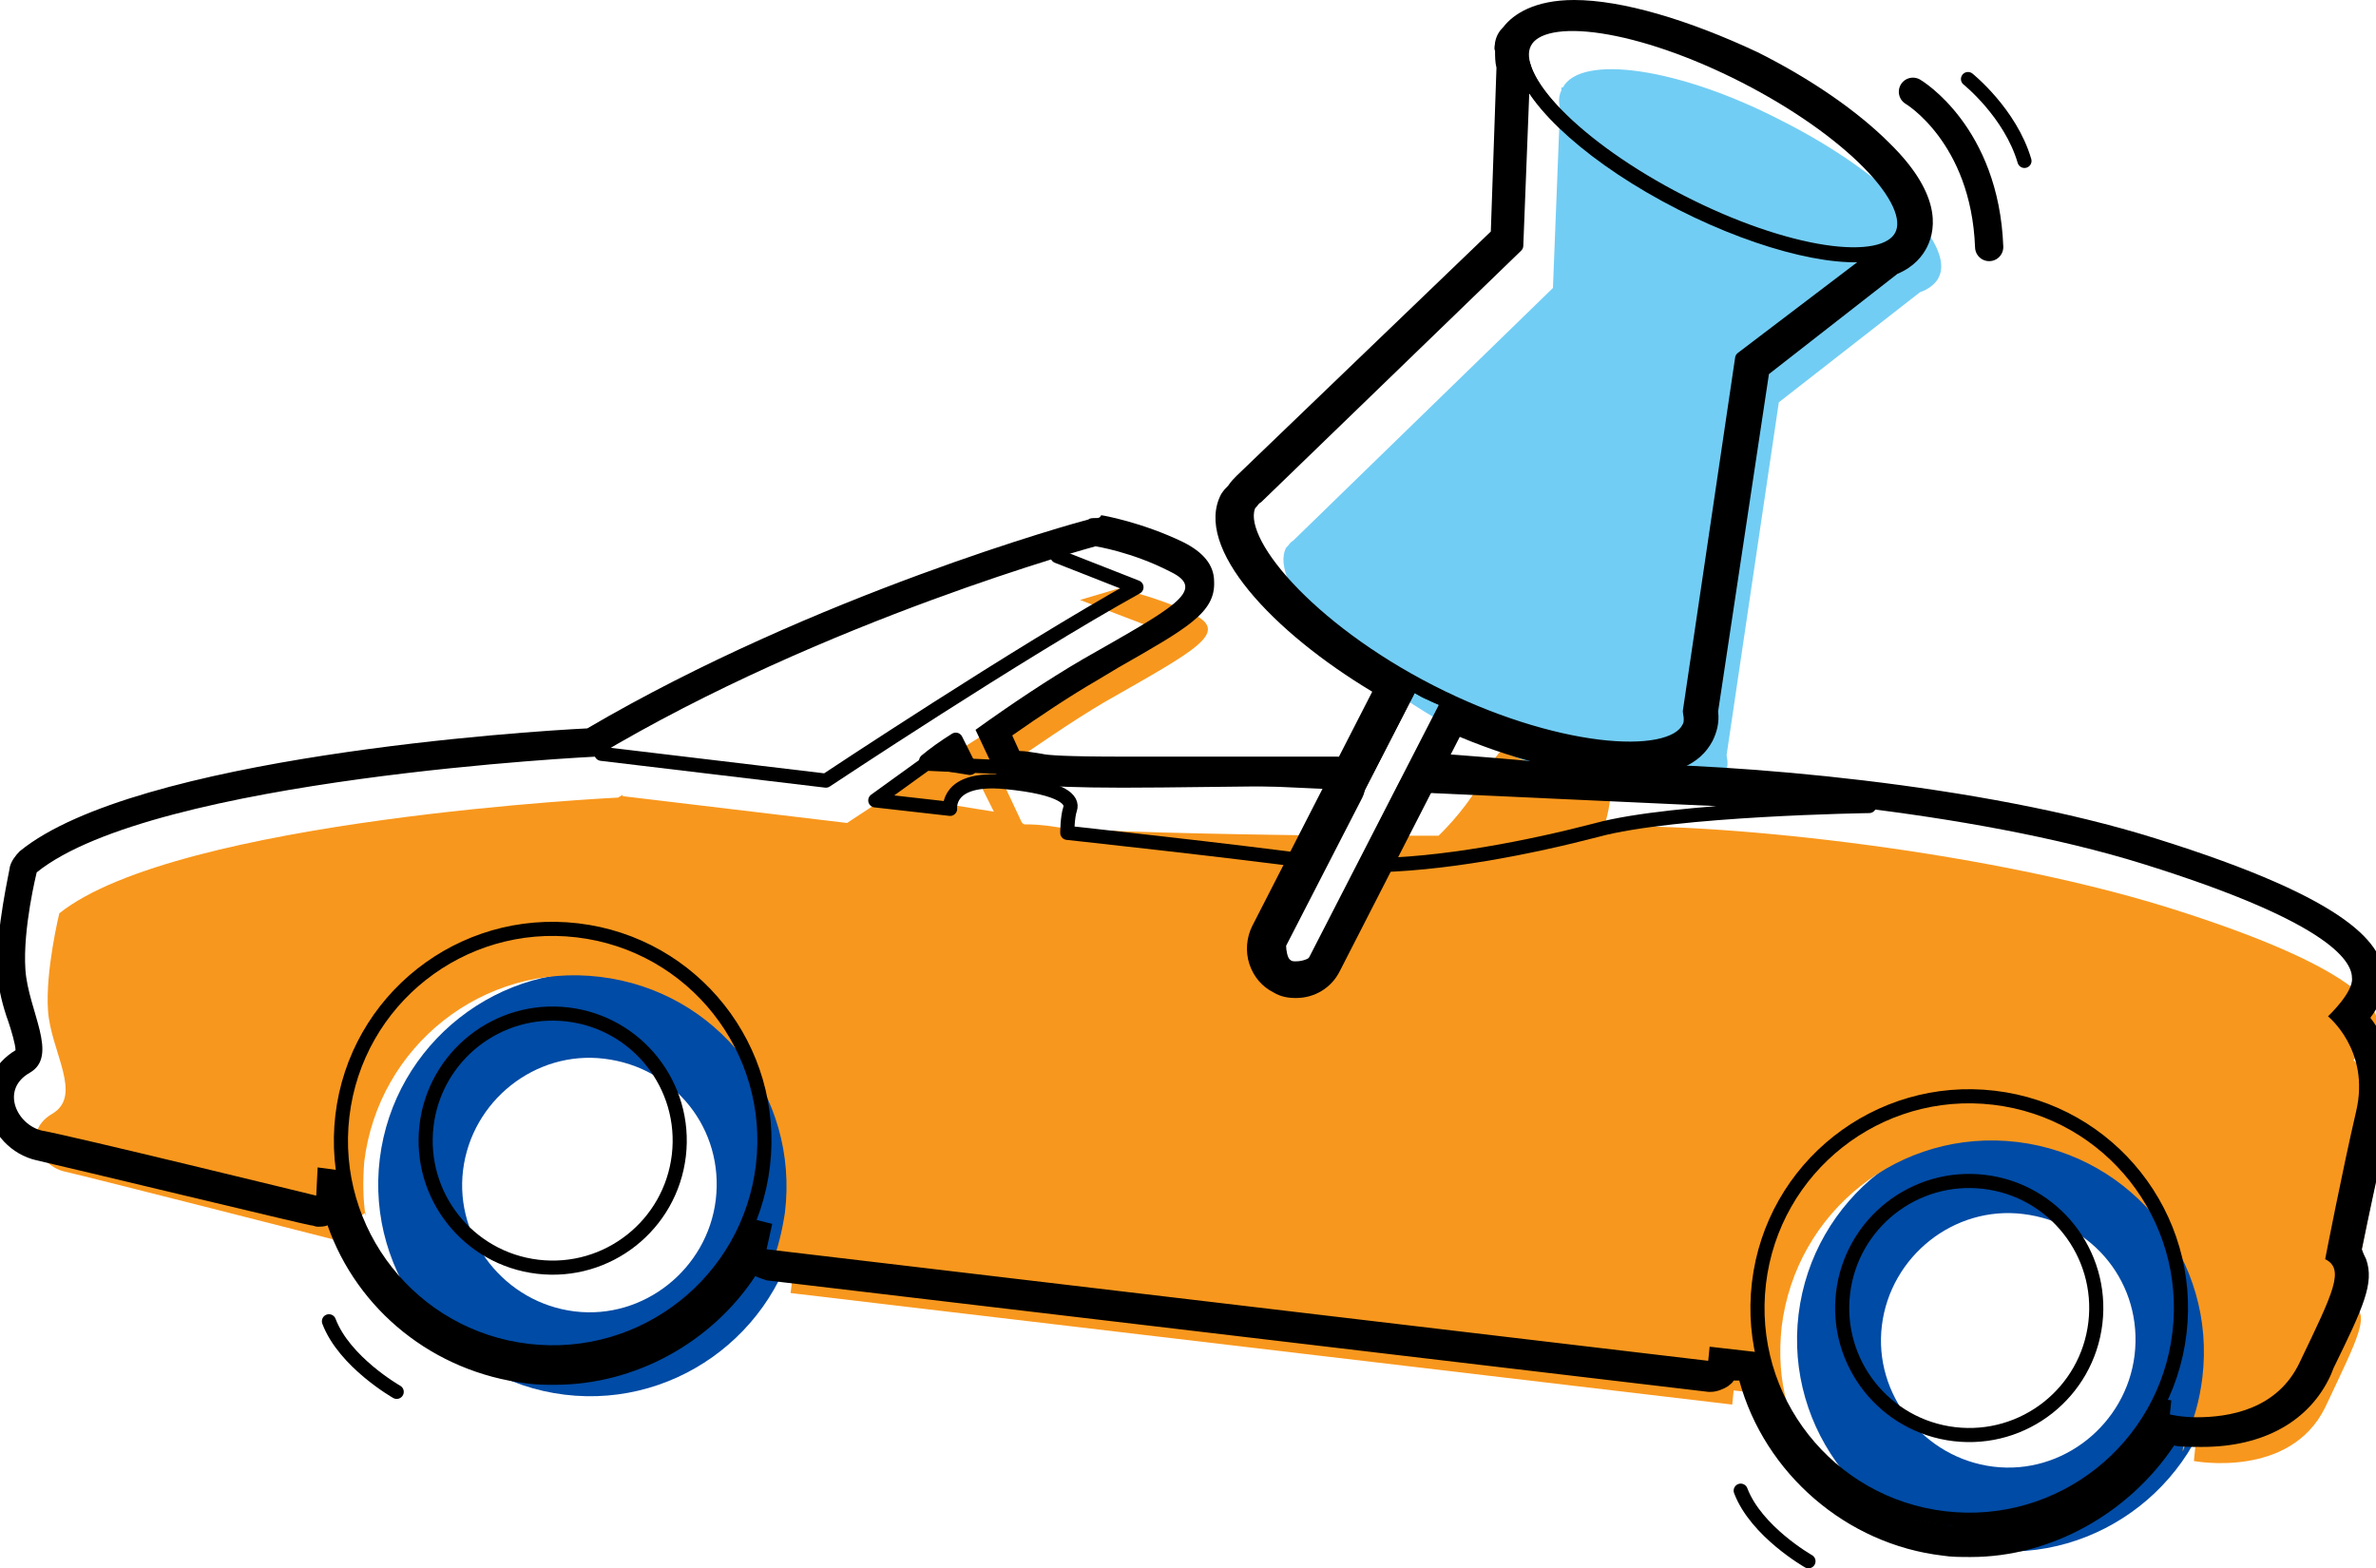
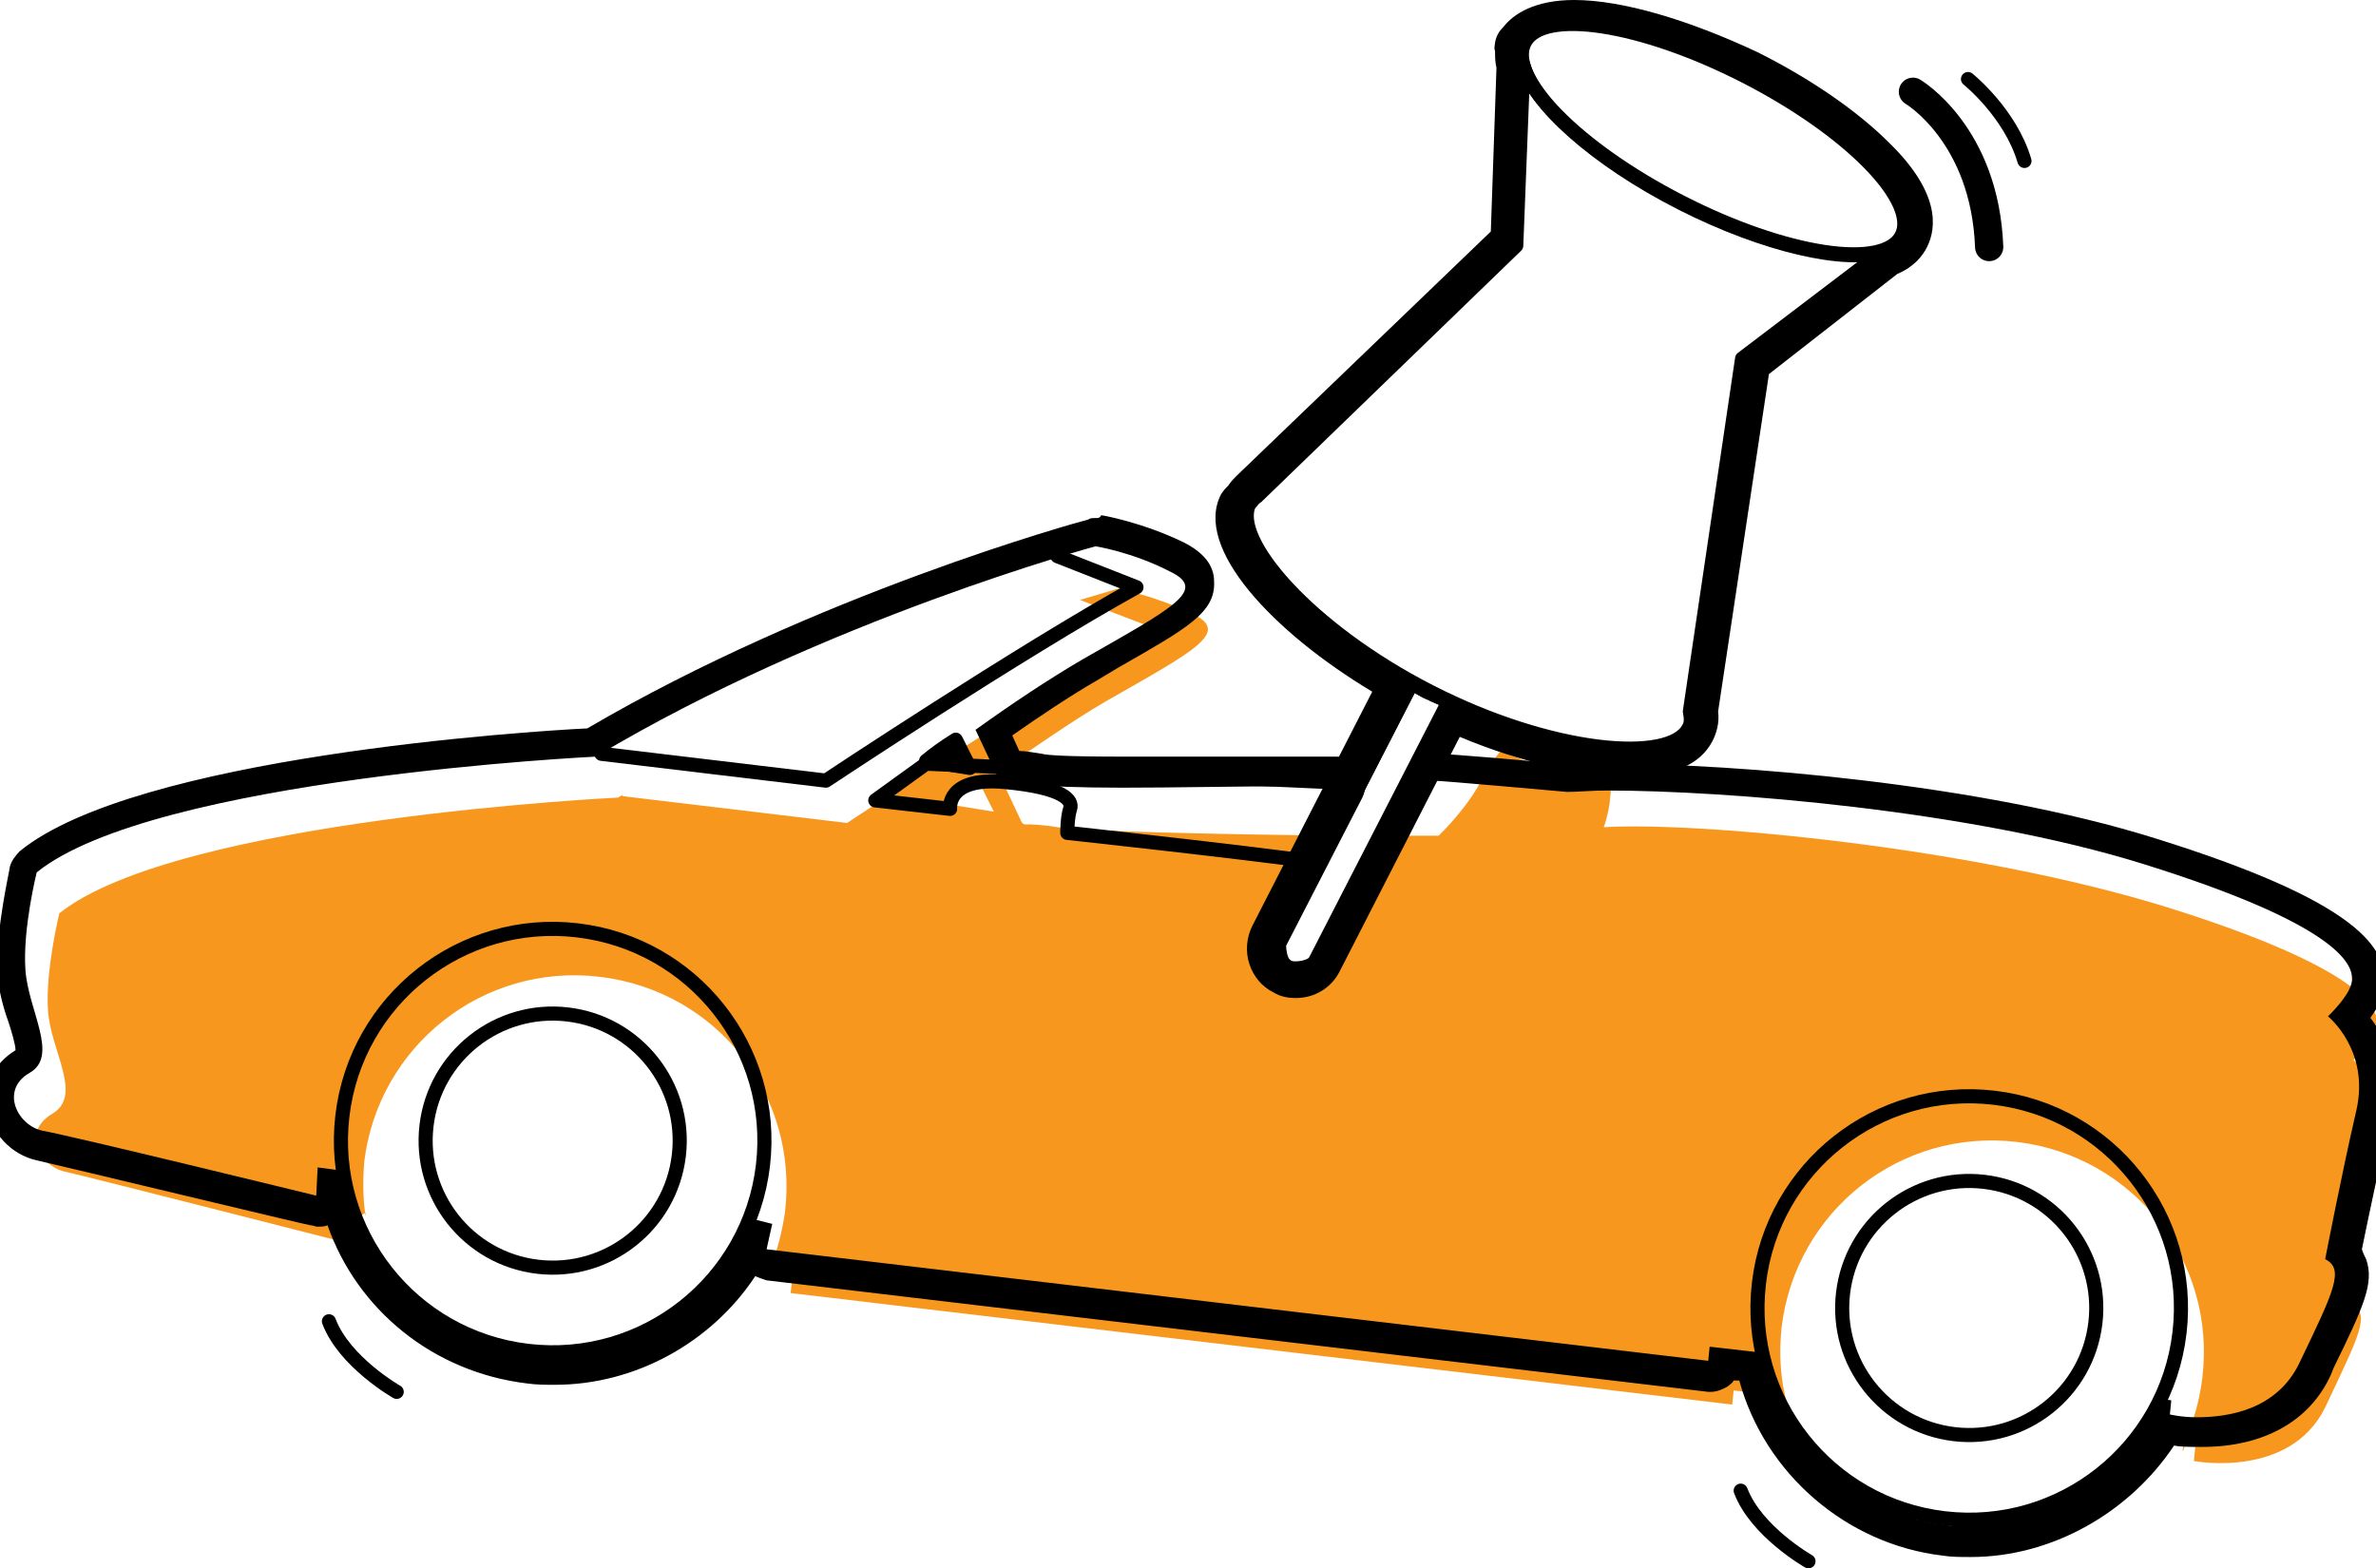
<svg xmlns="http://www.w3.org/2000/svg" version="1.1" id="Слой_1" x="0px" y="0px" viewBox="0 0 168.3 111.1" style="enable-background:new 0 0 168.3 111.1;" xml:space="preserve">
  <style type="text/css">
	.st0{fill:#004BA5;}
	.st1{fill:#72CDF4;}
	.st2{fill:#F8971D;}
	.st3{fill:#FFE06A;}
	.st4{fill:none;stroke:#000000;stroke-linecap:round;stroke-linejoin:round;stroke-miterlimit:10;}
	.st5{fill:none;stroke:#000000;stroke-width:2;stroke-linecap:round;stroke-linejoin:round;stroke-miterlimit:10;}
	.st6{fill:none;stroke:#000000;stroke-linecap:round;stroke-linejoin:round;stroke-dasharray:0,14.133;}
	.st7{fill:none;stroke:#000000;stroke-linecap:round;stroke-linejoin:round;}
	.st8{fill:none;stroke:#000000;stroke-linecap:round;stroke-linejoin:round;stroke-dasharray:0,1.984;}
	.st9{clip-path:url(#SVGID_2_);}
	.st10{clip-path:url(#SVGID_4_);}
	.st11{clip-path:url(#SVGID_6_);}
	.st12{clip-path:url(#SVGID_8_);}
	.st13{clip-path:url(#SVGID_10_);}
	.st14{clip-path:url(#SVGID_12_);}
	.st15{fill:none;}
	.st16{clip-path:url(#SVGID_14_);}
	.st17{clip-path:url(#SVGID_16_);}
	.st18{clip-path:url(#SVGID_18_);}
	.st19{fill:none;stroke:#000000;stroke-linecap:square;stroke-linejoin:round;stroke-miterlimit:10;}
	.st20{clip-path:url(#SVGID_20_);}
	.st21{clip-path:url(#SVGID_22_);}
	.st22{clip-path:url(#SVGID_24_);}
	.st23{clip-path:url(#SVGID_26_);}
	.st24{fill:none;stroke:#000000;stroke-linecap:round;stroke-linejoin:round;stroke-miterlimit:10;stroke-dasharray:0,2;}
</style>
  <g>
-     <path class="st0" d="M43.6,69c-8.2-1-15.7,4.9-16.7,13.1c-1,8.2,4.9,15.7,13.1,16.7c8.2,1,15.7-4.9,16.7-13.1   C57.7,77.5,51.8,70,43.6,69z M50.7,85c-0.6,4.9-5.1,8.5-10,7.9c-4.9-0.6-8.5-5.1-7.9-10s5.1-8.5,10-7.9C47.8,75.6,51.3,80,50.7,85z   " />
-     <path class="st0" d="M144.1,80c-8.2-1-15.7,4.9-16.7,13.1c-1,8.2,4.9,15.7,13.1,16.7c8.2,1,15.7-4.9,16.7-13.1   C158.2,88.5,152.3,81,144.1,80z M151.2,96c-0.6,4.9-5.1,8.5-10,7.9c-4.9-0.6-8.5-5.1-7.9-10s5.1-8.5,10-7.9   C148.3,86.6,151.8,91,151.2,96z" />
-     <path class="st1" d="M126.3,8.6c-7.3-3.8-14.3-4.8-15.6-2.4l-0.1,0l0,0.2c-0.2,0.4-0.2,0.8-0.1,1.3L110,20.4L91.6,38.3   c-0.2,0.1-0.3,0.3-0.4,0.4l-0.1,0.1l0,0c0,0,0,0,0,0c-1.3,2.5,4.2,8.9,12.8,13.3c8.6,4.4,17,5.1,18.3,2.6c0.2-0.3,0.2-0.7,0.1-1.2   l3.7-25l10-7.8c0.6-0.2,1.1-0.6,1.3-1C138.6,17.4,133.6,12.3,126.3,8.6z" />
    <g>
      <g>
        <path class="st2" d="M166.7,75.1c0,0,1.7-1.7,1.7-2.7c-0.1-1-1.1-3.8-14.8-8.1c-13.8-4.3-33.3-6.1-40-5.7c0,0,0.5-1.3,0.5-2.9     c-2.3-0.5-5-1.3-7.8-2.5c-0.7,0.8-1.2,1.8-1.6,2.5c-1.1,1.9-2.8,3.5-2.8,3.5s-1.8,0-4.5,0l-4.6,8.9c-0.4,0.7-1.3,1-2,0.7     c-0.7-0.4-1-1.3-0.6-2l3.9-7.6c-7.4-0.1-17.5-0.3-19.2-0.6c-1.2-0.2-1.9-0.2-2.3-0.2l0,0c-0.2,0-0.3-0.3-0.3-0.3l-1.6-3.4     c2.5-1.7,5.2-3.6,7.6-5c6.3-3.6,8.9-4.9,6.2-6.2c-2.7-1.3-5.3-1.8-5.3-1.8s-1,0.3-2.7,0.8l5.5,2.1c-8.3,4.6-22,13.7-22,13.7     l-15.9-1.9l0-0.1c-0.1,0.1-0.2,0.1-0.3,0.2c0,0-31.2,1.5-39.6,8.2c0,0-1,4.1-0.8,6.9c0.2,2.9,2.5,6,0.3,7.3     c-2.2,1.3-0.9,3.7,0.9,4.1S24,87.9,24,87.9l0.1-2l1.5,0.2l0.3-0.2c0,0.1,0,0.2,0,0.3c0,0,0,0,0,0c-0.2-1.3-0.2-2.6-0.1-3.9     c1-8.2,8.4-14.1,16.7-13.1s14.1,8.4,13.1,16.7c-0.2,1.3-0.5,2.6-1,3.8c0,0,0,0,0,0c0,0,0-0.1,0-0.1l1.6,0.4L56,91.6l66.7,7.9     l0.1-1l3.5,0.4c0.1,0.4,0.2,0.7,0.3,1.1c0-0.2,0-0.3,0-0.5c-0.5-1.8-0.6-3.6-0.4-5.5c1-8.2,8.4-14.1,16.7-13.1     c8.2,1,14.1,8.4,13.1,16.7c-0.2,1.6-0.6,3.1-1.3,4.5c0,0.2-0.1,0.5-0.1,0.7c0.1-0.1,0.1-0.3,0.2-0.4l0.7,0.1l-0.1,1     c0,0,6.8,1.3,9.3-3.8c2.4-5.1,3.3-6.7,1.8-7.3c0,0,1.2-6.2,2.2-10.5C169.7,77.5,166.7,75.1,166.7,75.1z M67.3,57     c0.6-0.5,1.3-1,2.1-1.5l1,2L67.3,57z" />
      </g>
    </g>
  </g>
  <g>
    <path class="st4" d="M42.6,53.4l15.9,1.9c0,0,13.7-9.1,22-13.7l-5.6-2.2" />
    <ellipse transform="matrix(0.117 -0.993 0.993 0.117 -45.673 110.273)" class="st4" cx="39.2" cy="80.8" rx="15" ry="15" />
    <ellipse transform="matrix(0.117 -0.993 0.993 0.117 -45.673 110.273)" class="st4" cx="39.2" cy="80.8" rx="9" ry="9" />
    <ellipse transform="matrix(0.117 -0.993 0.993 0.117 31.114 220.337)" class="st4" cx="139.5" cy="92.7" rx="15" ry="15" />
    <path class="st4" d="M65.6,53.9c0.6-0.5,1.3-1,2.1-1.5l1,2L65.6,53.9z" />
    <ellipse transform="matrix(0.117 -0.993 0.993 0.117 31.114 220.337)" class="st4" cx="139.5" cy="92.7" rx="9" ry="9" />
    <path class="st4" d="M101.3,49.1c-0.5-0.2-0.9-0.5-1.3-0.7l-9.4,18.3c-0.4,0.7-0.1,1.6,0.6,2c0.7,0.4,1.6,0.1,2-0.7l9.4-18.3   C102.2,49.5,101.7,49.3,101.3,49.1z" />
    <g>
      <path class="st4" d="M93.4,61.1l2.9-5.6l-30.7-1.4L62,56.7l5.3,0.6c0,0-0.3-2.3,3.9-1.9c4.2,0.4,4.8,1.3,4.6,1.9    c-0.2,0.6-0.2,1.7-0.2,1.7s12,1.3,17.8,2.1C93.4,61.1,93.4,61.1,93.4,61.1z" />
-       <path class="st4" d="M99.6,55.6l-2.9,5.7c5.4,0,11.8-1.3,16.4-2.5c5.5-1.5,19.3-1.7,19.3-1.7L99.6,55.6z" />
    </g>
    <path class="st4" d="M101.3,49.1c-0.5-0.2-0.9-0.5-1.3-0.7l-9.4,18.3c-0.4,0.7-0.1,1.6,0.7,2s1.6,0.1,2-0.7l9.4-18.3   C102.2,49.5,101.7,49.3,101.3,49.1z" />
    <ellipse transform="matrix(0.456 -0.89 0.89 0.456 57.175 113.389)" class="st4" cx="121.4" cy="9.9" rx="5" ry="15" />
    <g>
      <path class="st4" d="M133.4,17.8c-2.6,0.9-8.4-0.4-14.3-3.4c-6.1-3.1-10.5-7.1-11.2-9.8l-0.5,12.8L89,35.2    c-0.2,0.1-0.3,0.3-0.4,0.4l-0.1,0.1l0,0c0,0,0,0,0,0c-1.3,2.5,4.2,8.9,12.8,13.3s17,5.1,18.3,2.6c0.2-0.3,0.2-0.7,0.1-1.2l3.7-25    L133.4,17.8z" />
    </g>
    <g>
      <path d="M111.5,2c3,0,7.5,1.3,12.1,3.7c7.4,3.8,12.4,8.6,11.2,11.1c-0.2,0.5-0.7,0.8-1.3,1l-10,7.8l-3.7,24.9    c0.1,0.4,0,0.8-0.1,1.2c-0.5,0.9-2,1.4-4.1,1.4c-3.3,0-8-1.1-12.9-3.4L93.1,68c-0.3,0.5-0.8,0.8-1.3,0.8c-0.2,0-0.5-0.1-0.7-0.2    c-0.7-0.4-1-1.3-0.7-2l9.4-18.3c-7.9-4.4-12.8-10-11.6-12.4c0,0,0,0,0,0c0,0,0,0.1,0,0.2l0,0l0,0c0,0,0,0,0,0l0.2-0.2    c0.1-0.2,0.4-0.5,0.5-0.6l18.5-17.9l0.5-12.7c-0.1-0.5-0.2-0.8,0-1.2l0,0C108.4,2.5,109.7,2,111.5,2 M107.8,3.4    C107.8,3.4,107.8,3.4,107.8,3.4L107.8,3.4L107.8,3.4 M111.5,0L111.5,0c-2.8,0-4.3,1-5,1.9c-0.3,0.3-0.5,0.6-0.6,1.1    c0,0.2-0.1,0.4,0,0.6c0,0.4,0,0.8,0.1,1.2l-0.4,11.6L87.6,33.7c-0.2,0.2-0.4,0.4-0.6,0.7c-0.2,0.2-0.3,0.3-0.5,0.6c0,0,0,0,0,0    c-2,3.8,3.7,9.8,10.7,14l-8.5,16.6c-0.4,0.8-0.5,1.8-0.2,2.7c0.3,0.9,0.9,1.6,1.7,2c0.5,0.3,1,0.4,1.6,0.4c1.3,0,2.5-0.7,3.1-1.9    l8.5-16.6c4.3,1.8,8.7,2.8,12,2.8c3.1,0,5-0.8,5.9-2.5c0.3-0.6,0.5-1.3,0.4-2.1l3.6-23.9l9.1-7.1c1.2-0.5,1.8-1.3,2.1-1.9    c0.7-1.4,0.9-3.9-2.7-7.4c-2.2-2.2-5.5-4.5-9.3-6.4C119.6,1.4,114.9,0,111.5,0L111.5,0z" />
    </g>
    <path class="st4" d="M28.1,98.6c0,0-3.7-2.1-4.8-5" />
    <path class="st4" d="M128.1,110.6c0,0-3.7-2.1-4.8-5" />
    <g>
      <path class="st5" d="M135.5,6.5c0,0,5.1,3,5.4,11" />
      <path class="st4" d="M139.4,5.6c0,0,3,2.4,4,5.8" />
    </g>
    <g>
      <g>
        <path d="M77.6,38.7c0,0,2.6,0.4,5.3,1.8c2.7,1.3,0.1,2.6-6.2,6.2c-2.4,1.4-5.1,3.2-7.6,5l1.6,3.4c0.1,0,0.1,0.2,0.3,0.3l0,0     c0.4,0,1.1,0,2.3,0.2c0.8,0.1,3.1,0.2,6.2,0.2c3.6,0,8.2-0.1,12-0.1c1.1,0,2.1,0,3.1,0L89,66.2c-0.4,0.7-0.2,3.1,1.4,3.7     c0.4,0.1,0.8,0.2,1.1,0.2c1.3,0,2.4-0.7,2.7-1.3l7.3-13.5c0.6,0,9.5,0.8,9.5,0.8c0.8,0,1.7-0.1,2.8-0.1c8.5,0,25.8,1.4,38,5.2     c13.8,4.3,14.8,7.1,14.8,8.1c0.1,1-1.7,2.7-1.7,2.7s3,2.4,2,6.7c-1,4.3-2.2,10.5-2.2,10.5c1.4,0.7,0.6,2.3-1.8,7.3     c-1.6,3.4-5.1,3.9-7.3,3.9c-1.1,0-1.9-0.2-1.9-0.2l0.1-1l-0.7-0.1c-2.3,5.2-7.7,9-13.8,9c-0.6,0-1.1,0-1.7-0.1     c-6.7-0.8-11.8-6.1-13-12.2l-3.5-0.4l-0.1,1l-66.7-7.9l0.4-1.8l-1.6-0.4C51,92,45.4,96,39.2,96c-0.6,0-1.2,0-1.8-0.1     C30.4,95,25,89.5,24.3,82.7L24,82.9l-1.5-0.2l-0.1,2c0,0-17.6-4.3-19.4-4.6c-1.8-0.4-3-2.9-0.9-4.1S2,71.6,1.8,68.7     c-0.2-2.9,0.8-6.9,0.8-6.9c8.3-6.7,39.6-8.2,39.6-8.2C58.4,43.9,77.6,38.7,77.6,38.7 M68.7,54.5l-1-2c-0.7,0.5-1.4,1-2.1,1.5     L68.7,54.5 M77.6,36.7c-0.2,0-0.4,0-0.5,0.1c-0.8,0.2-19.3,5.3-35.5,14.8c-4.2,0.2-32,2-40.2,8.7c-0.3,0.3-0.6,0.7-0.7,1.1     c0,0.2-1,4.4-0.9,7.5c0.1,1.2,0.4,2.4,0.8,3.5c0.2,0.6,0.5,1.6,0.5,2c-1.5,0.9-2.3,2.5-2,4.1c0.3,1.8,1.7,3.3,3.5,3.7     c1.8,0.4,19.2,4.6,19.4,4.6c0.2,0,0.3,0.1,0.5,0.1c0.2,0,0.5,0,0.7-0.1c2.1,6,7.5,10.4,14.1,11.2c0.7,0.1,1.3,0.1,2,0.1     c5.7,0,11.1-3,14.2-7.7c0.2,0.1,0.5,0.2,0.8,0.3l66.7,7.9c0.1,0,0.2,0,0.2,0c0.4,0,0.9-0.2,1.2-0.4c0.1-0.1,0.3-0.2,0.4-0.4     l0.4,0c1.8,6.6,7.6,11.6,14.4,12.4c0.6,0.1,1.3,0.1,2,0.1c5.7,0,11.2-3.1,14.4-7.9c0.4,0.1,1.1,0.1,2,0.1c4.3,0,7.6-1.8,9.1-5.1     l0.2-0.5c2.1-4.3,2.9-6,2.3-7.7c-0.1-0.2-0.2-0.4-0.3-0.7c0.4-2,1.3-6.2,2-9.3c0.7-3.2-0.3-5.7-1.4-7.1c0.6-0.8,1.1-1.8,1-2.8     c-0.1-2.3-2.1-5.5-16.2-9.9c-12.4-3.9-29.9-5.3-38.6-5.3c-1,0-2,0-2.7,0.1c-2.8-0.3-8.9-0.8-9.5-0.8c0,0,0,0,0,0     c-0.7,0-1.4,0.4-1.8,1l-7.3,13.4c-0.1,0.1-0.5,0.3-1,0.3c-0.2,0-0.3,0-0.4-0.1c-0.2-0.1-0.3-0.7-0.3-1l5.4-10.5     c0.3-0.6,0.3-1.4-0.1-1.9c-0.4-0.6-1-1-1.7-1c-0.9,0-2,0-3.1,0c-2,0-4.1,0-6.2,0c-2,0-4,0-5.8,0c-4.1,0-5.4-0.1-5.8-0.2     c-0.6-0.1-1.2-0.2-1.6-0.2l-0.5-1.1c2-1.4,4.1-2.8,6-3.9c0.5-0.3,1-0.6,1.5-0.9c4.9-2.8,6.9-3.9,6.8-6.1c0-1.2-0.8-2.1-2.2-2.8     c-2.9-1.4-5.7-1.9-5.8-1.9C77.9,36.7,77.8,36.7,77.6,36.7L77.6,36.7z" />
      </g>
    </g>
  </g>
</svg>